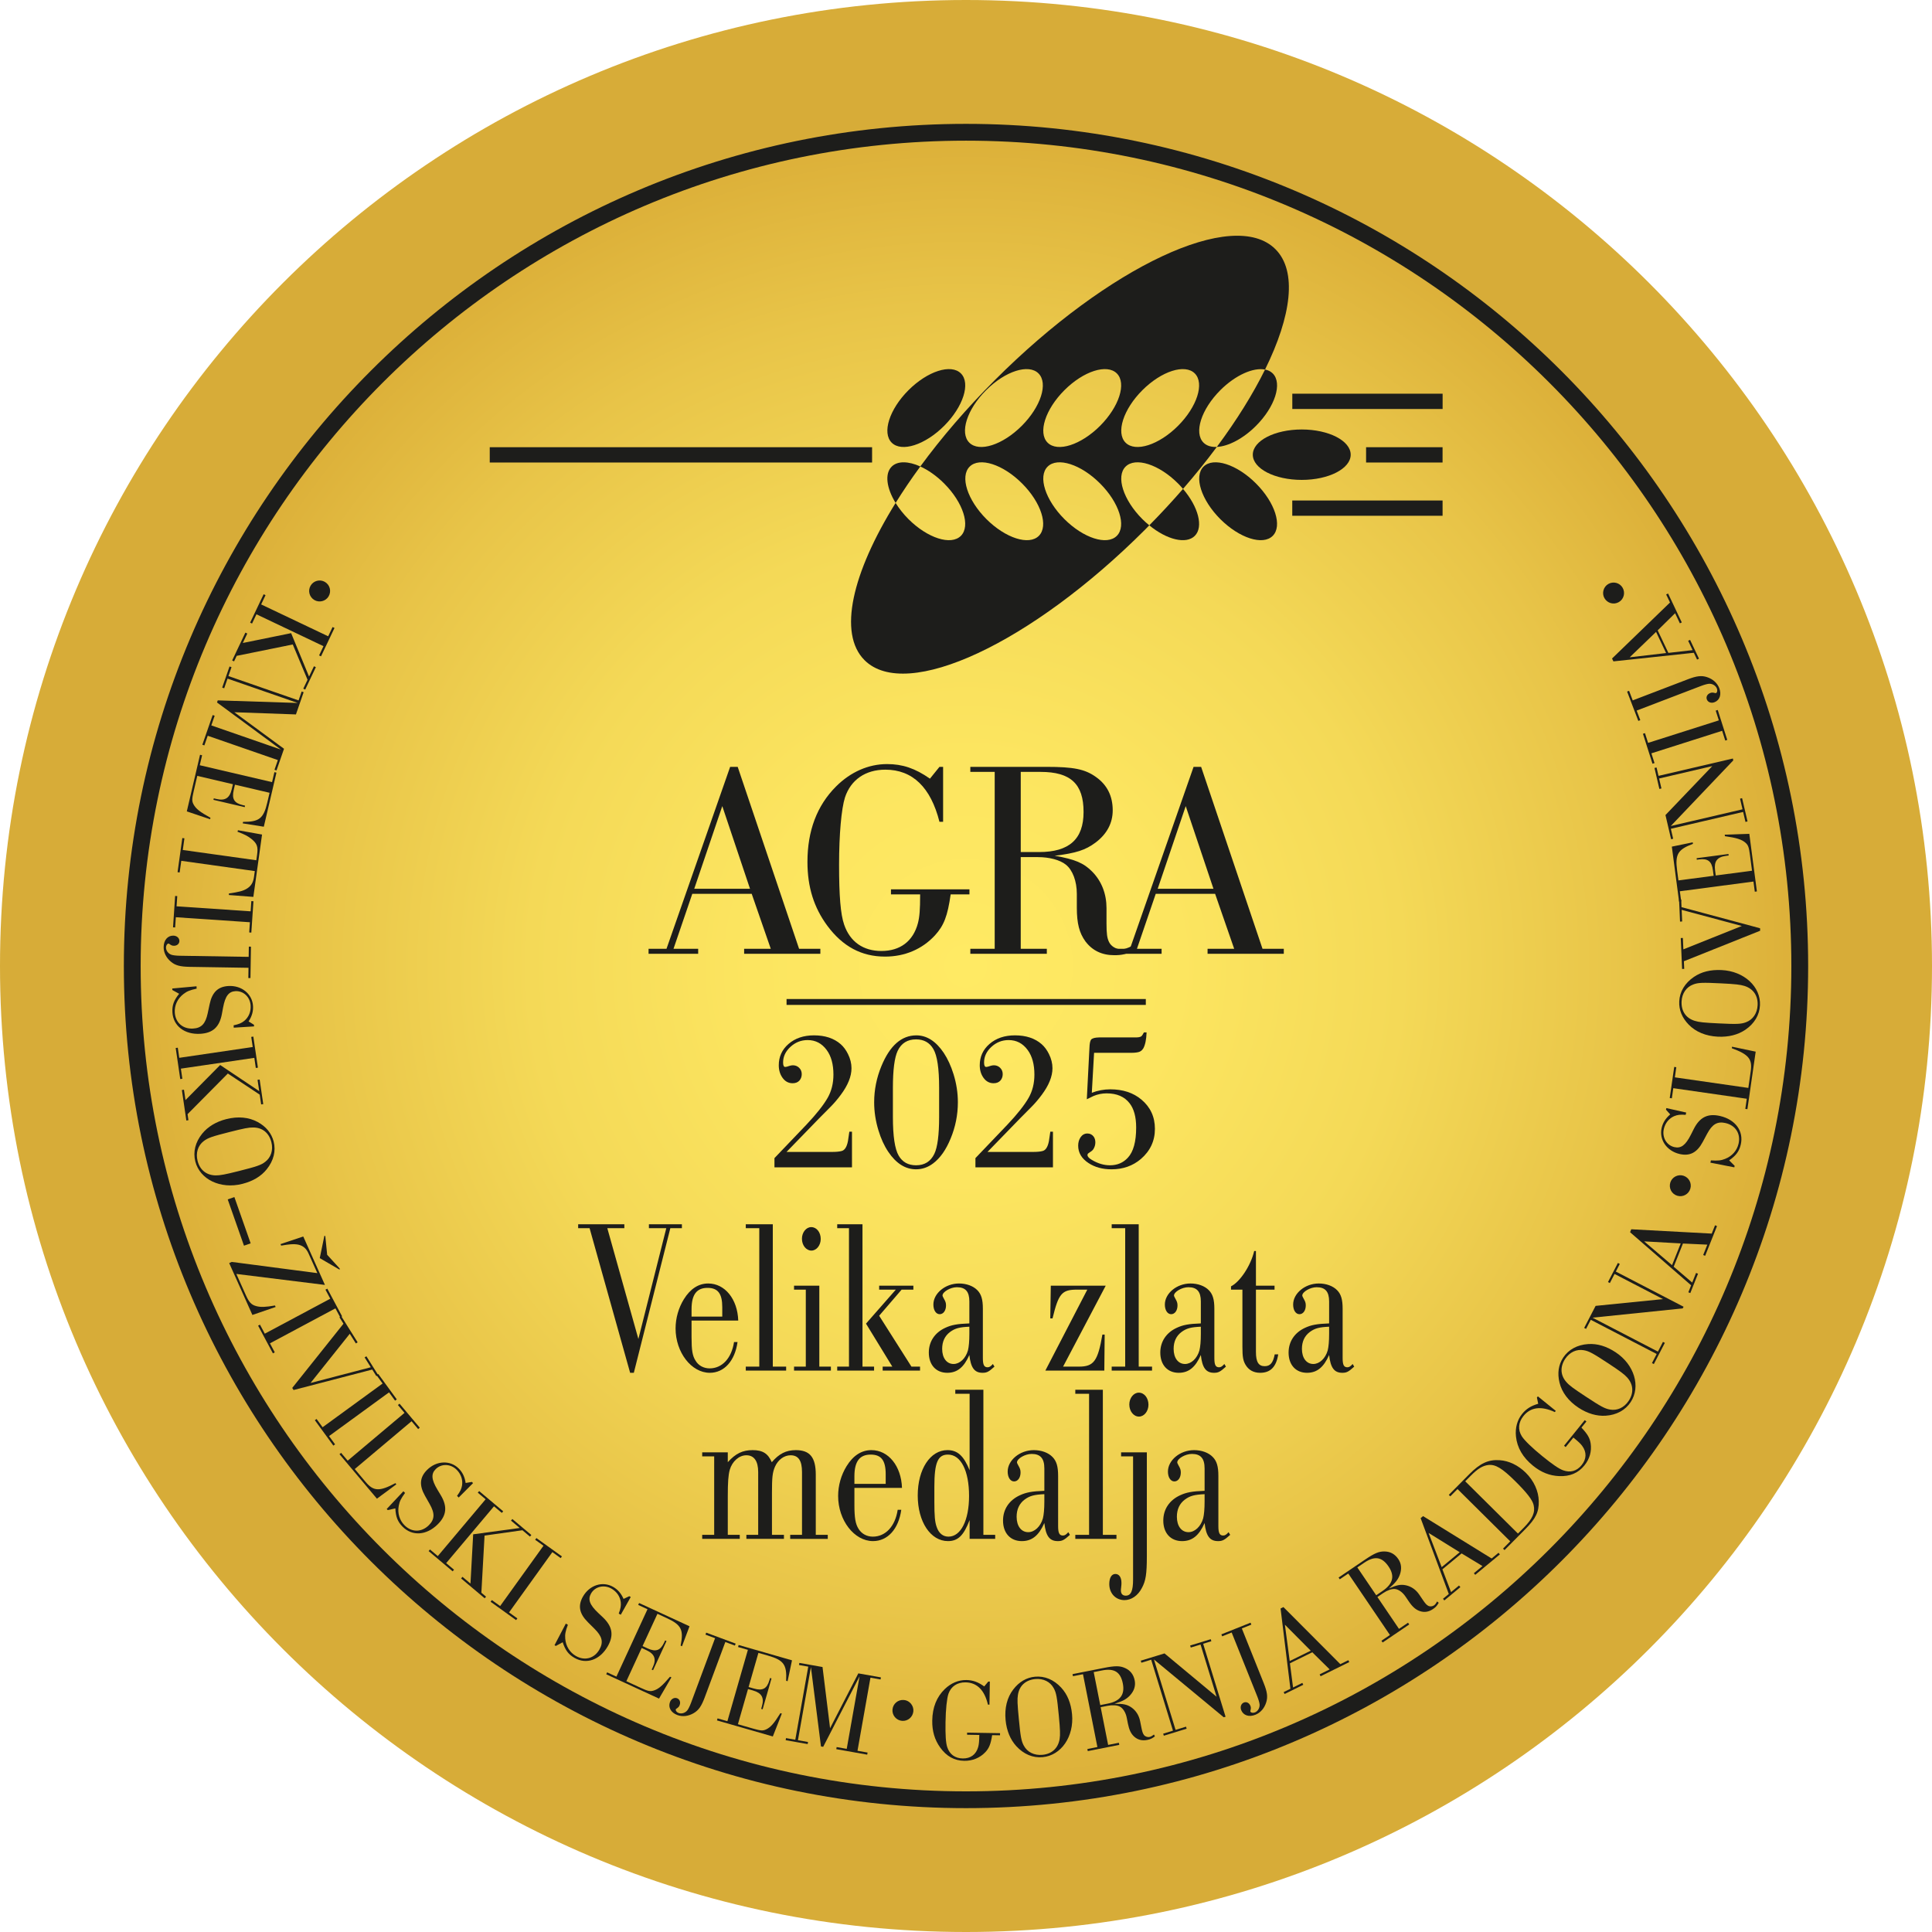
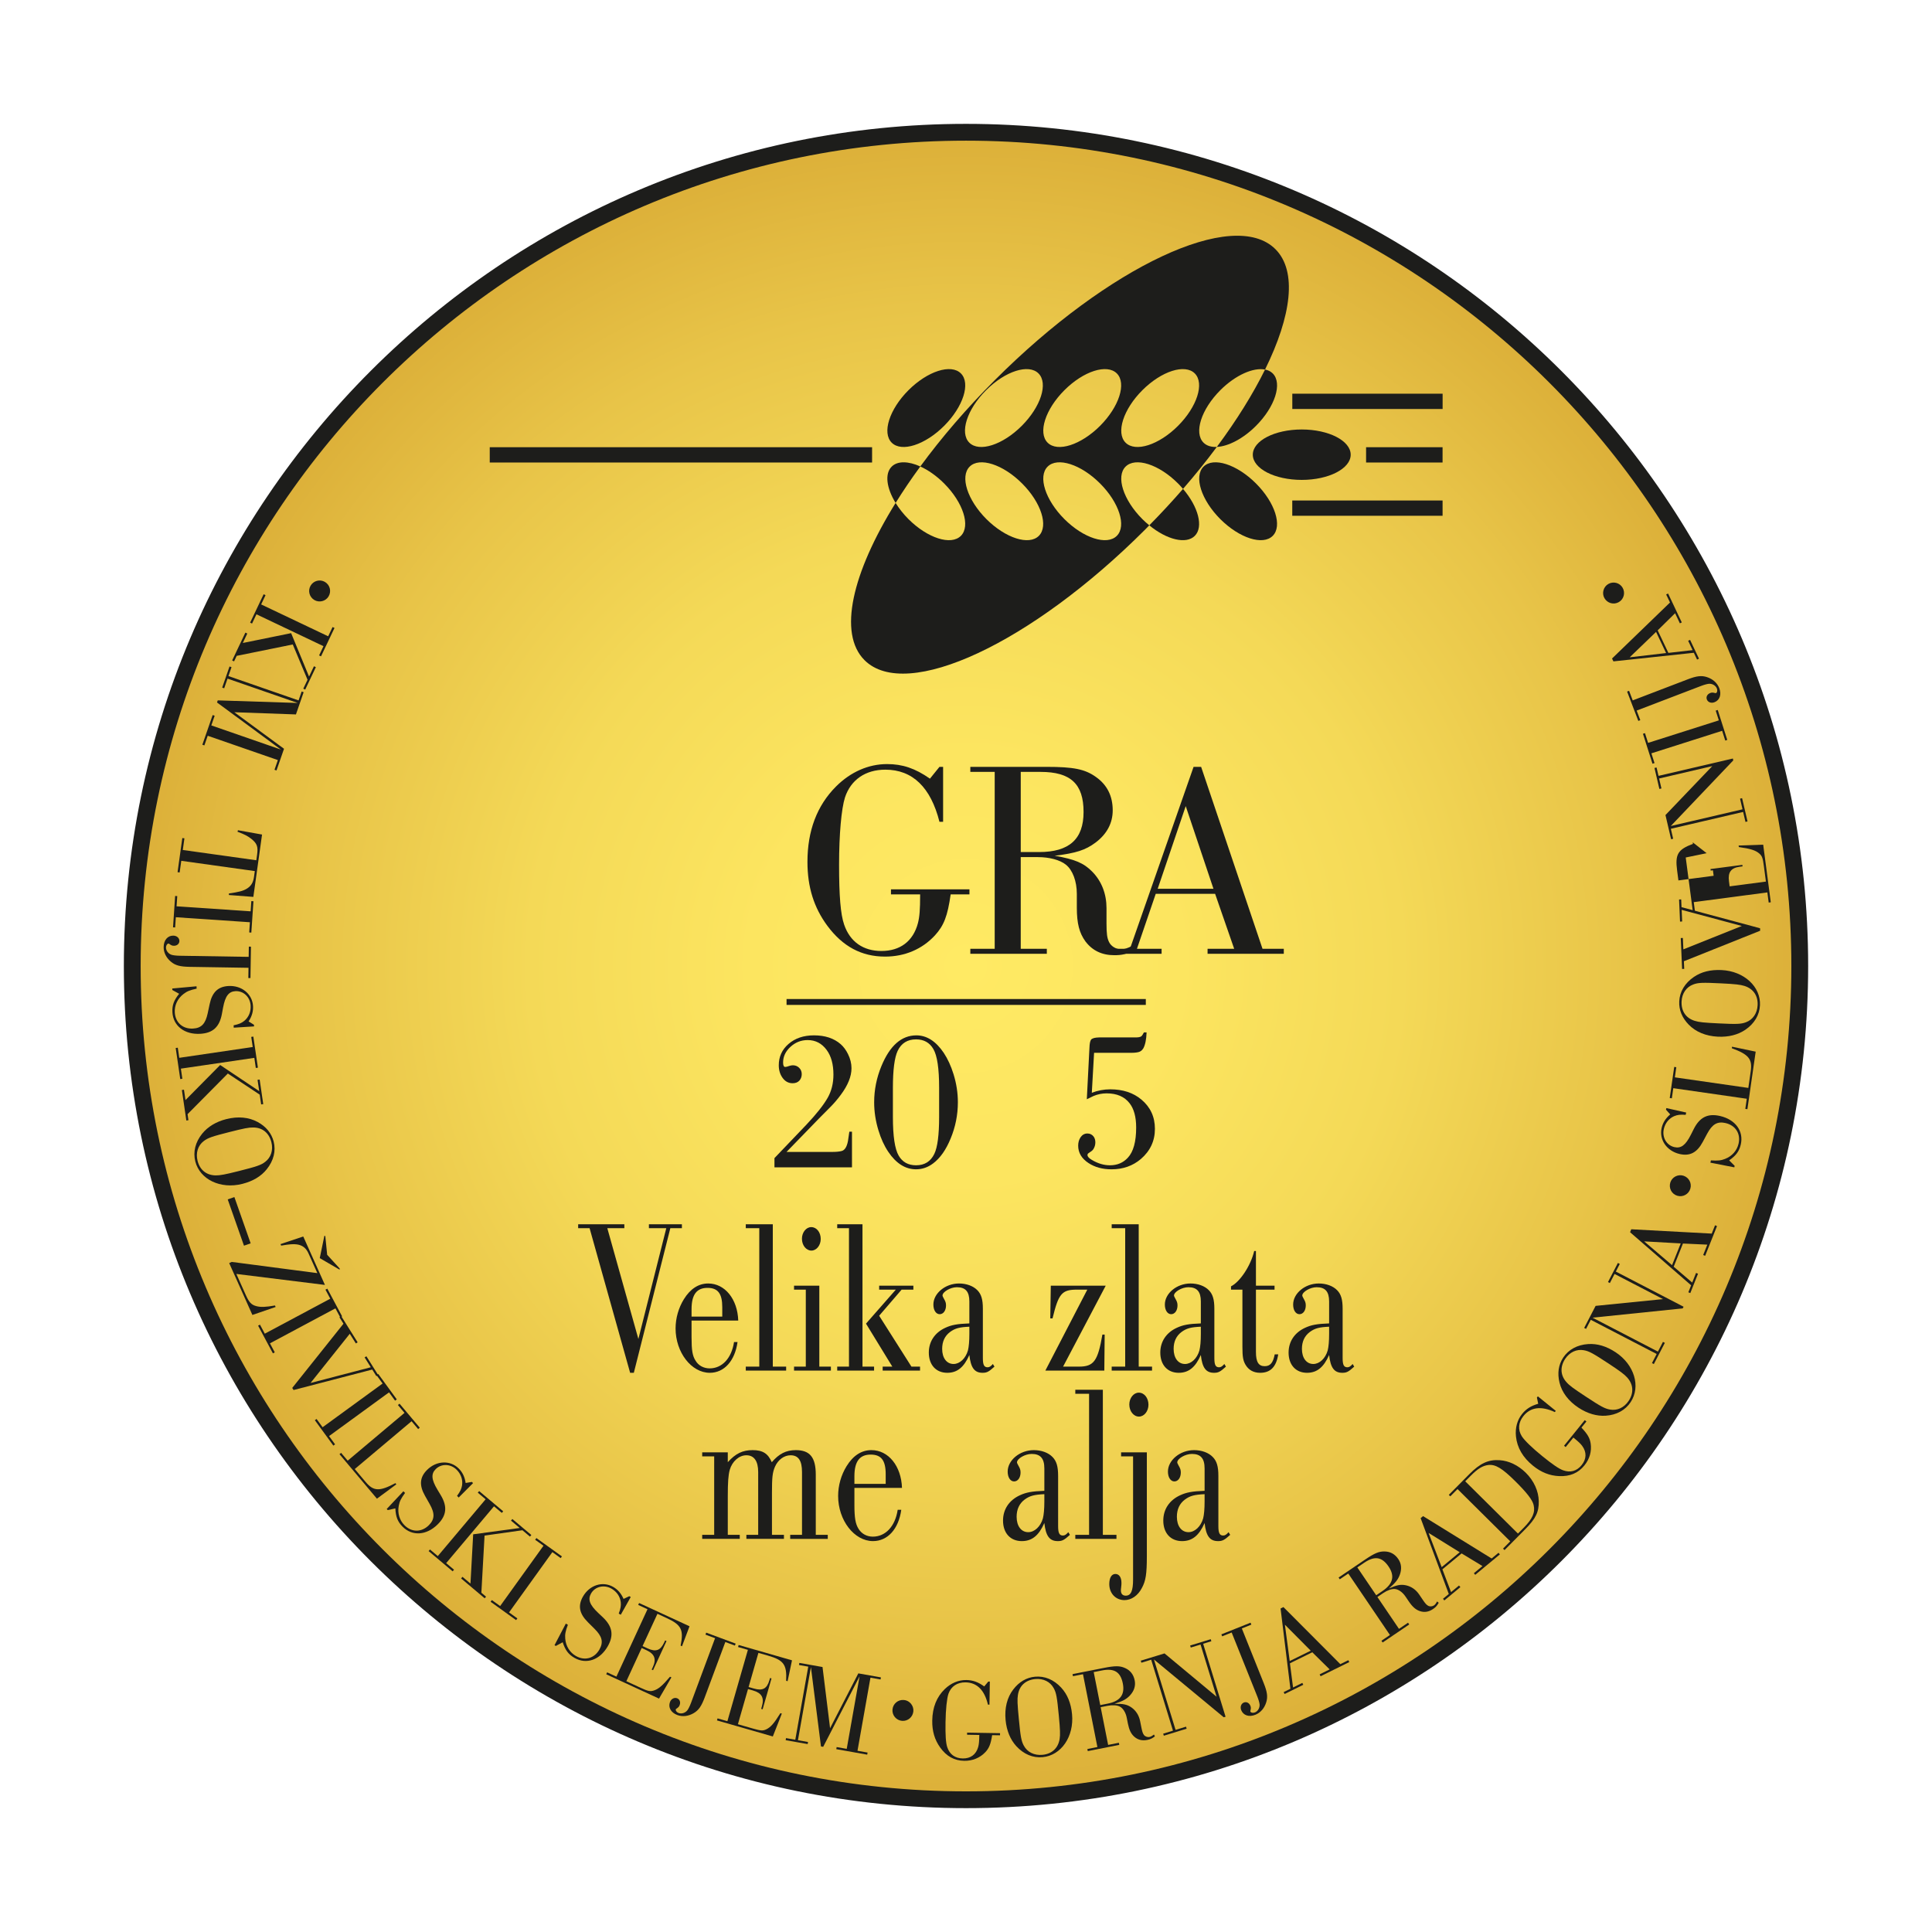
<svg xmlns="http://www.w3.org/2000/svg" id="Layer_1" viewBox="0 0 221.103 221.103">
  <defs>
    <style>.cls-1{fill:#1d1d1b;}.cls-2{fill:#d7ac38;}.cls-3{fill:none;}.cls-4{fill:url(#radial-gradient);}.cls-5{clip-path:url(#clippath-1);}.cls-6{clip-path:url(#clippath);}</style>
    <clipPath id="clippath">
      <rect class="cls-3" x="0" y="0" width="221.103" height="221.102" />
    </clipPath>
    <clipPath id="clippath-1">
      <path class="cls-3" d="M15.036,110.552c0,52.75,42.767,95.516,95.516,95.516s95.516-42.766,95.516-95.516S163.304,15.036,110.552,15.036,15.036,57.801,15.036,110.552" />
    </clipPath>
    <radialGradient id="radial-gradient" cx="0" cy="221.103" fx="0" fy="221.103" r="1" gradientTransform="translate(110.515 21229.324) scale(95.516 -95.516)" gradientUnits="userSpaceOnUse">
      <stop offset="0" stop-color="#ffea64" />
      <stop offset=".258" stop-color="#fce560" />
      <stop offset=".525" stop-color="#f4d957" />
      <stop offset=".796" stop-color="#e8c448" />
      <stop offset="1" stop-color="#dcb039" />
    </radialGradient>
  </defs>
  <g class="cls-6">
-     <path class="cls-2" d="M221.103,110.553c0,61.056-49.496,110.55-110.551,110.55S0,171.609,0,110.553,49.497,0,110.552,0s110.551,49.497,110.551,110.553" />
-   </g>
+     </g>
  <g class="cls-5">
    <rect class="cls-4" x="15.036" y="15.036" width="191.032" height="191.032" />
  </g>
  <path class="cls-1" d="M14.174,110.552c0,53.143,43.237,96.376,96.38,96.376s96.376-43.233,96.376-96.376S163.695,14.175,110.554,14.175,14.174,57.409,14.174,110.552M16.098,110.552c0-52.082,42.373-94.453,94.456-94.453s94.452,42.371,94.452,94.453-42.37,94.455-94.452,94.455S16.098,162.634,16.098,110.552" />
  <path class="cls-1" d="M35.98,68.671c-.575-.336-.77-1.068-.439-1.639.335-.576,1.069-.769,1.637-.439.584.34.771,1.069.431,1.653-.326.561-1.067.751-1.629.425" />
  <path class="cls-1" d="M27.087,75.057l-.3.633-.219-.104,1.514-3.187.219.105-.514,1.081,5.531-1.126,2.05,4.968.561-1.178.218.103-1.218,2.567-.221-.106.487-1.021-1.689-4.037-6.419,1.302ZM37.558,72.819l.503-1.059.22.105-1.543,3.247-.22-.105.502-1.057-7.672-3.649-.503,1.059-.219-.103,1.543-3.247.22.104-.503,1.058,7.672,3.647Z" />
  <polygon class="cls-1" points="34.067 80.448 26.04 77.663 25.656 78.769 25.428 78.69 26.267 76.274 26.496 76.352 26.142 77.371 34.169 80.156 34.522 79.137 34.751 79.218 33.868 81.761 26.816 81.509 32.504 85.692 31.644 88.173 31.414 88.094 31.798 86.986 23.772 84.202 23.388 85.307 23.158 85.228 24.338 81.833 24.567 81.911 24.182 83.018 32.145 85.781 24.836 80.394 24.92 80.153 34.067 80.448" />
-   <path class="cls-1" d="M27.779,94.227l.039-.17c1.853.004,2.347-.392,2.772-2.215l.26-1.114-3.96-.926-.143.616c-.236,1.01.053,1.493,1.049,1.725l.248.059-.04.17-3.578-.836.04-.171.314.073c.983.23,1.503-.104,1.74-1.113l.135-.577-4.078-.954-.411,1.757c-.207.892-.211,1.14-.018,1.502.268.505.748.881,1.937,1.531l-.041.172-2.665-.9,1.514-6.477.236.055-.267,1.141,8.273,1.933.268-1.14.235.054-1.446,6.19-2.413-.385Z" />
  <path class="cls-1" d="M20.747,98.514l-.188,1.334-.239-.034.545-3.907.24.034-.186,1.333,8.414,1.176.09-.641c.126-.907,0-1.266-.635-1.789-.402-.328-.809-.534-1.61-.836l.052-.17,2.758.494-.995,7.134-2.798-.214-.003-.176c1.138-.168,1.589-.281,2.005-.523.516-.295.775-.694.871-1.373l.092-.667-8.413-1.175Z" />
  <polygon class="cls-1" points="28.684 104.294 28.763 103.124 29.005 103.142 28.763 106.729 28.521 106.712 28.6 105.544 20.122 104.97 20.043 106.14 19.802 106.124 20.043 102.536 20.286 102.553 20.207 103.721 28.684 104.294" />
  <path class="cls-1" d="M21.708,110.649c-1.092-.019-1.641-.162-2.146-.588-.544-.453-.845-1.063-.833-1.696.012-.78.464-1.3,1.11-1.289.404.007.697.28.691.618-.006.322-.278.548-.628.542-.202-.003-.297-.046-.522-.21-.027-.028-.068-.042-.094-.043-.148-.002-.286.211-.29.44-.006.364.258.718.632.845.175.057.524.103.941.11l7.889.127.02-1.17.242.003-.058,3.594-.243-.004.02-1.171-6.731-.108Z" />
  <path class="cls-1" d="M26.75,117.61l-.015-.27c.598-.126.904-.253,1.225-.513.503-.42.765-1.042.724-1.74-.056-.983-.824-1.707-1.739-1.656-.766.043-1.168.552-1.417,1.887l-.134.724c-.279,1.5-1.049,2.189-2.475,2.269-1.801.103-3.099-.902-3.187-2.462-.045-.805.165-1.372.77-2.12l-.779-.428-.01-.174,2.777-.253.016.269c-.76.165-1.116.307-1.504.612-.684.523-1.045,1.3-1,2.105.067,1.17.918,1.918,2.087,1.852.969-.055,1.426-.553,1.682-1.754l.224-1.051c.286-1.352.952-1.996,2.148-2.065,1.52-.086,2.735.912,2.814,2.296.034.605-.123,1.167-.507,1.755l.614.383.012.188-2.326.146Z" />
  <path class="cls-1" d="M28.923,119.823l-.171-1.158.24-.036.523,3.558-.24.035-.17-1.158-8.406,1.234.17,1.158-.24.035-.522-3.556.239-.034.17,1.159,8.407-1.237ZM21.465,127.507l.101.692-.24.037-.512-3.491.239-.036.174,1.187,3.97-4.014,4.468,2.99-.19-1.292.24-.034.412,2.81-.239.036-.165-1.119-3.647-2.418-4.611,4.652Z" />
  <path class="cls-1" d="M30.533,133.805c-.654.819-1.583,1.374-2.811,1.684-2.492.629-4.849-.512-5.371-2.574-.274-1.082,0-2.194.782-3.168.645-.803,1.597-1.377,2.771-1.674,1.332-.336,2.582-.221,3.6.34.952.524,1.575,1.283,1.816,2.236.27,1.071-.005,2.182-.787,3.156M28.98,129.033c-.516-.009-1.045.097-2.715.519-1.972.498-2.471.666-2.948,1.036-.664.501-.936,1.348-.706,2.262.267,1.057,1.03,1.657,2.089,1.666.487.002,1.045-.097,2.637-.5,2.05-.517,2.537-.682,3.012-1.051.664-.503.937-1.349.709-2.25-.271-1.071-1.036-1.682-2.078-1.682" />
  <rect class="cls-1" x="26.967" y="136.97" width=".809" height="5.614" transform="translate(-44.805 16.987) rotate(-19.368)" />
  <path class="cls-1" d="M26.227,144.549l.295-.131,9.795,1.282-1.008-2.25c-.281-.625-.689-.945-1.336-1.039-.406-.053-.836-.025-1.795.14l-.077-.171,2.605-.872,2.48,5.542-10.138-1.258,1.067,2.382c.397.885.65,1.155,1.234,1.307.5.13,1.038.111,2.119-.078l.077.172-2.661.911-2.657-5.937ZM38.859,145.151l.021.05c.022.05.016.067-.009.077-.025.012-.06-.002-.101-.027l-2.176-1.269.509-2.456c.01-.077.016-.096.041-.106.026-.011.031,0,.065.043l.026.063.207,2.076,1.417,1.549Z" />
  <polygon class="cls-1" points="37.797 148.626 37.245 147.593 37.46 147.478 39.153 150.649 38.94 150.764 38.386 149.731 30.893 153.735 31.446 154.769 31.233 154.882 29.537 151.712 29.752 151.597 30.304 152.63 37.797 148.626" />
  <polygon class="cls-1" points="42.435 156.473 41.726 155.344 41.932 155.215 43.277 157.36 43.072 157.489 42.6 156.735 33.596 159.078 33.445 158.838 39.308 151.489 38.843 150.747 39.048 150.619 40.93 153.619 40.725 153.746 40.03 152.641 35.537 158.273 42.435 156.473" />
  <polygon class="cls-1" points="43.786 158.333 43.096 157.388 43.292 157.243 45.409 160.149 45.213 160.293 44.523 159.345 37.657 164.349 38.346 165.296 38.15 165.438 36.033 162.533 36.228 162.391 36.92 163.337 43.786 158.333" />
  <path class="cls-1" d="M38.853,166.423l.185-.154.754.894,6.501-5.47-.755-.897.186-.156,2.315,2.75-.185.156-.755-.896-6.5,5.471,1.24,1.474c.911,1.082,1.587,1.11,3.41.141l.112.132-2.225,1.645-4.283-5.09Z" />
  <path class="cls-1" d="M52.495,171.38l-.19-.191c.363-.493.507-.788.575-1.198.097-.646-.12-1.285-.613-1.782-.692-.698-1.75-.729-2.4-.084-.544.541-.507,1.189.193,2.353l.379.63c.786,1.306.669,2.333-.344,3.339-1.28,1.273-2.918,1.382-4.019.273-.568-.572-.787-1.135-.83-2.097l-.868.197-.123-.124,1.91-2.031.19.192c-.459.625-.631.968-.719,1.454-.163.847.081,1.667.651,2.239.826.832,1.958.824,2.79,0,.687-.684.698-1.36.093-2.428l-.53-.935c-.682-1.202-.612-2.125.237-2.969,1.079-1.072,2.65-1.135,3.628-.151.427.429.683.955.784,1.649l.717-.121.132.135-1.643,1.65Z" />
  <path class="cls-1" d="M55.575,171.581l-.896-.755.156-.185,2.751,2.315-.156.185-.897-.756-5.471,6.501.896.754-.156.186-2.75-2.316.156-.185.896.756,5.471-6.5ZM55.09,182.276l.535.451-.157.186-2.698-2.272.157-.185.916.771.309-5.636,5.327-.725-.999-.842.156-.184,2.173,1.829-.156.185-.865-.728-4.334.611-.364,6.539Z" />
  <polygon class="cls-1" points="62.197 176.899 61.245 176.216 61.386 176.019 64.307 178.118 64.165 178.314 63.214 177.629 58.257 184.53 59.208 185.213 59.066 185.411 56.147 183.313 56.288 183.116 57.239 183.799 62.197 176.899" />
  <path class="cls-1" d="M71.042,184.796l-.233-.133c.217-.572.276-.896.233-1.306-.082-.651-.461-1.207-1.07-1.553-.854-.487-1.882-.233-2.334.564-.378.666-.17,1.282.818,2.214l.534.504c1.108,1.048,1.271,2.069.567,3.311-.892,1.568-2.44,2.114-3.798,1.342-.703-.399-1.063-.882-1.364-1.797l-.783.424-.152-.087,1.294-2.471.235.134c-.274.727-.348,1.104-.302,1.594.069.86.525,1.584,1.227,1.983,1.02.578,2.109.268,2.688-.75.479-.844.309-1.498-.563-2.364l-.761-.757c-.98-.975-1.161-1.883-.568-2.926.751-1.322,2.247-1.804,3.453-1.119.526.298.914.736,1.199,1.379l.656-.31.164.093-1.14,2.031Z" />
  <path class="cls-1" d="M78.05,188.401l-.16-.073c.376-1.814.088-2.378-1.612-3.16l-1.039-.48-1.704,3.692.576.266c.941.434,1.472.249,1.9-.681l.108-.232.158.074-1.54,3.336-.158-.072.136-.293c.422-.918.2-1.495-.743-1.93l-.538-.248-1.752,3.803,1.638.756c.831.384,1.074.435,1.467.32.55-.16,1.013-.555,1.89-1.59l.159.075-1.416,2.429-6.041-2.785.101-.219,1.065.49,3.556-7.715-1.063-.492.101-.219,5.772,2.661-.861,2.287Z" />
  <path class="cls-1" d="M80.662,194.226c-.38,1.021-.699,1.492-1.268,1.826-.609.362-1.285.442-1.877.222-.733-.274-1.07-.872-.846-1.478.142-.379.498-.562.813-.445.303.112.423.445.301.773-.069.19-.14.263-.372.421-.035.017-.062.049-.071.075-.051.138.104.339.318.419.342.127.763-.003,1.008-.314.111-.145.271-.459.417-.85l2.75-7.396-1.098-.408.083-.227,3.37,1.253-.084.227-1.097-.409-2.347,6.311Z" />
  <path class="cls-1" d="M90.135,192.401l-.168-.047c.097-1.849-.275-2.363-2.073-2.88l-1.1-.315-1.123,3.907.608.175c.996.287,1.493.023,1.776-.96l.07-.245.168.047-1.015,3.533-.168-.048.088-.312c.28-.969-.028-1.505-1.025-1.793l-.569-.164-1.156,4.026,1.734.498c.88.252,1.127.267,1.498.094.519-.243.917-.704,1.628-1.858l.168.048-1.033,2.618-6.392-1.838.067-.232,1.126.324,2.346-8.167-1.124-.323.065-.233,6.108,1.756-.504,2.389Z" />
  <polygon class="cls-1" points="92.803 190.789 91.319 199.154 92.473 199.359 92.431 199.597 89.913 199.151 89.954 198.912 91.015 199.101 92.499 190.734 91.438 190.547 91.481 190.308 94.132 190.778 94.996 197.783 98.228 191.505 100.814 191.964 100.772 192.202 99.618 191.997 98.134 200.364 99.288 200.567 99.246 200.807 95.705 200.178 95.748 199.94 96.901 200.143 98.372 191.845 94.207 199.911 93.955 199.868 92.803 190.789" />
  <path class="cls-1" d="M104.528,195.839c-.057.665-.635,1.154-1.291,1.1-.665-.055-1.154-.635-1.1-1.291.057-.672.637-1.154,1.309-1.097.646.054,1.136.642,1.082,1.288" />
  <path class="cls-1" d="M113.237,195.083l-.176-.002c-.39-1.664-1.253-2.525-2.557-2.547-.957-.015-1.664.459-1.961,1.303-.183.549-.311,1.771-.335,3.238-.023,1.467.029,2.371.195,2.871.27.826.896,1.281,1.771,1.295.902.015,1.528-.446,1.771-1.304.087-.307.118-.644.131-1.384l-1.401-.024.004-.242,3.769.062-.003.242-.901-.015c-.165,1.034-.348,1.489-.787,1.954-.617.648-1.457.998-2.412.982-1.131-.017-2.026-.515-2.75-1.525-.632-.884-.926-1.873-.906-3.084.023-1.495.501-2.699,1.432-3.599.711-.689,1.579-1.052,2.468-1.037.74.011,1.343.224,2.048.732l.467-.558.174.003-.041,2.639Z" />
  <path class="cls-1" d="M121.45,193.142c.71.771,1.115,1.773,1.237,3.033.245,2.56-1.241,4.718-3.358,4.919-1.113.106-2.169-.332-3.015-1.253-.695-.758-1.117-1.787-1.232-2.992-.132-1.368.171-2.588.881-3.507.663-.863,1.507-1.363,2.485-1.455,1.099-.105,2.156.335,3.002,1.255M116.496,193.954c-.087.508-.063,1.048.102,2.762.193,2.025.283,2.543.576,3.07.394.732,1.192,1.13,2.129,1.041,1.085-.104,1.793-.766,1.964-1.811.075-.481.063-1.047-.094-2.683-.201-2.104-.29-2.609-.584-3.136-.394-.733-1.19-1.131-2.115-1.042-1.099.105-1.821.77-1.978,1.799" />
  <path class="cls-1" d="M126.817,199.693l1.228-.245.047.239-3.605.714-.046-.238,1.148-.228-1.65-8.334-1.149.228-.048-.238,3.592-.711c1.268-.252,1.832-.254,2.419.014.601.265.971.742,1.104,1.415.118.594-.044,1.162-.505,1.679-.405.451-.825.685-1.805,1.001.998-.018,1.44.073,1.935.413.524.365.867.915.997,1.574l.145.727c.094.475.162.681.291.848.131.179.399.277.637.23.145-.028.269-.093.507-.278l.111.211c-.323.242-.51.335-.88.408-.581.115-1.073-.008-1.49-.377-.369-.34-.576-.765-.726-1.517l-.127-.648c-.119-.594-.421-1.083-.789-1.271-.321-.169-.85-.202-1.39-.095l-.806.158.855,4.321ZM126.774,194.965c1.425-.282,1.979-1.022,1.725-2.304-.263-1.322-.982-1.769-2.394-1.489l-.938.186.748,3.778.859-.171Z" />
  <polygon class="cls-1" points="132.061 189.915 134.535 197.973 135.732 197.604 135.802 197.836 133.19 198.64 133.119 198.407 134.238 198.062 131.744 189.942 130.624 190.286 130.552 190.054 133.27 189.22 139.229 194.179 137.395 188.206 136.274 188.55 136.203 188.318 138.559 187.595 138.63 187.827 137.69 188.114 140.257 196.468 140.05 196.53 132.061 189.915" />
  <path class="cls-1" d="M144.62,192.613c.406,1.013.487,1.575.29,2.204-.208.678-.655,1.192-1.243,1.426-.724.291-1.378.074-1.618-.526-.151-.375-.01-.75.302-.875.301-.121.613.043.743.369.076.188.072.291.008.563-.014.035-.012.077-.003.103.056.137.306.182.518.096.338-.134.562-.515.535-.91-.016-.182-.108-.523-.262-.91l-2.935-7.324-1.087.436-.091-.226,3.338-1.335.09.223-1.087.437,2.502,6.249Z" />
  <path class="cls-1" d="M147.622,190.353l.359,2.766,1.062-.524.108.217-2.138,1.054-.107-.217.772-.381-1.127-9.187.327-.163,6.512,6.532.918-.453.107.216-3.284,1.621-.107-.217,1.146-.566-1.989-1.961-2.559,1.263ZM147.048,185.937l.55,4.157,2.404-1.185-2.954-2.972Z" />
  <path class="cls-1" d="M160.102,186.411l1.037-.703.137.201-3.043,2.062-.137-.201.97-.657-4.766-7.033-.971.658-.136-.201,3.032-2.054c1.071-.726,1.587-.947,2.234-.929.658.01,1.184.304,1.568.873.34.502.412,1.087.188,1.743-.197.573-.492.952-1.271,1.627.911-.407,1.355-.496,1.941-.374.626.13,1.156.503,1.533,1.059l.415.614c.273.401.416.565.6.667.191.115.475.101.675-.034.123-.084.212-.193.359-.455l.184.153c-.202.348-.339.505-.652.716-.49.333-.99.412-1.518.233-.473-.168-.829-.479-1.26-1.114l-.37-.546c-.339-.502-.808-.834-1.22-.866-.363-.031-.862.146-1.318.455l-.68.461,2.469,3.645ZM158.221,182.075c1.203-.816,1.424-1.714.693-2.795-.755-1.115-1.594-1.246-2.787-.439l-.791.537,2.161,3.187.724-.49Z" />
  <path class="cls-1" d="M165.072,179.597l.989,2.608.912-.755.156.185-1.836,1.522-.155-.188.665-.549-3.223-8.679.28-.233,7.845,4.848.789-.652.154.185-2.821,2.338-.153-.187.985-.815-2.389-1.449-2.198,1.821ZM163.492,175.432l1.498,3.918,2.063-1.709-3.561-2.209Z" />
  <path class="cls-1" d="M166.803,170.412l-.825.832-.172-.169,2.351-2.372c1.232-1.244,2.183-1.685,3.458-1.595,1.058.062,2.136.581,3.006,1.443.928.92,1.456,2.09,1.48,3.25.024,1.238-.344,1.992-1.557,3.215l-2.361,2.381-.171-.17.824-.833-6.033-5.982ZM174.371,174.846c1.024-1.033,1.344-1.776,1.142-2.604-.136-.59-.768-1.406-2.107-2.733-1.492-1.479-2.264-1.942-3.073-1.852-.647.078-1.208.414-2.004,1.216l-.645.651,6.033,5.982.654-.66Z" />
  <path class="cls-1" d="M178.047,161.464l-.11.137c-1.549-.719-2.76-.574-3.582.441-.602.742-.665,1.592-.185,2.346.319.484,1.203,1.338,2.344,2.263,1.14.922,1.883,1.44,2.38,1.616.816.299,1.559.086,2.111-.594.568-.701.592-1.479.067-2.199-.19-.258-.434-.49-1.011-.956l-.881,1.088-.188-.154,2.372-2.929.19.153-.569.701c.713.769.958,1.191,1.054,1.823.13.887-.113,1.764-.715,2.506-.712.879-1.655,1.276-2.897,1.223-1.086-.049-2.045-.427-2.987-1.19-1.161-.941-1.814-2.06-1.949-3.347-.103-.985.146-1.892.705-2.582.468-.575,1.005-.919,1.841-1.16l-.15-.711.109-.137,2.051,1.662Z" />
  <path class="cls-1" d="M181.753,153.819c1.046-.07,2.082.24,3.139.935,2.149,1.414,2.9,3.922,1.73,5.7-.613.933-1.618,1.482-2.865,1.564-1.027.066-2.094-.249-3.105-.914-1.148-.756-1.909-1.755-2.18-2.885-.257-1.054-.118-2.027.422-2.848.607-.922,1.613-1.47,2.859-1.552M179.281,158.188c.342.387.778.705,2.218,1.652,1.699,1.118,2.159,1.371,2.754,1.473.819.151,1.628-.221,2.144-1.008.6-.91.527-1.877-.18-2.664-.327-.36-.778-.705-2.15-1.607-1.767-1.162-2.216-1.409-2.81-1.51-.819-.152-1.626.219-2.138.994-.606.923-.54,1.901.162,2.67" />
  <polygon class="cls-1" points="182.255 150.798 189.737 154.681 190.313 153.569 190.529 153.681 189.269 156.108 189.055 155.994 189.594 154.955 182.052 151.042 181.513 152.082 181.297 151.97 182.606 149.448 190.321 148.673 184.776 145.796 184.236 146.835 184.021 146.724 185.155 144.536 185.371 144.648 184.919 145.521 192.674 149.545 192.575 149.736 182.255 150.798" />
  <path class="cls-1" d="M191.543,144.965l2.118,1.815.439-1.101.225.091-.882,2.213-.226-.09.32-.8-6.986-6.074.134-.338,9.209.495.379-.95.226.089-1.356,3.402-.226-.089.473-1.188-2.789-.127-1.058,2.652ZM188.163,142.066l3.19,2.722.993-2.489-4.183-.233Z" />
  <path class="cls-1" d="M192.646,134.548c.636.195.992.867.798,1.496-.195.637-.865.992-1.495.799-.646-.199-.992-.867-.794-1.512.191-.621.869-.973,1.491-.783" />
  <path class="cls-1" d="M192.975,127.323l-.062.262c-.612-.044-.937-.008-1.319.152-.599.264-1.023.785-1.182,1.469-.221.957.316,1.869,1.209,2.074.747.172,1.276-.203,1.887-1.417l.33-.655c.687-1.362,1.62-1.811,3.011-1.49,1.758.405,2.722,1.733,2.372,3.255-.182.787-.542,1.271-1.331,1.821l.628.629-.039.171-2.737-.535.06-.261c.776.053,1.156.017,1.614-.168.805-.312,1.368-.956,1.549-1.744.263-1.141-.345-2.096-1.488-2.36-.945-.218-1.523.133-2.104,1.215l-.507.947c-.653,1.217-1.473,1.65-2.641,1.381-1.483-.342-2.371-1.639-2.061-2.989.137-.591.445-1.086.978-1.544l-.483-.539.043-.184,2.273.51Z" />
  <path class="cls-1" d="M199.978,126.938l-.24-.033.168-1.16-8.41-1.211-.166,1.16-.241-.035.513-3.559.238.035-.166,1.16,8.41,1.21.274-1.905c.201-1.4-.226-1.924-2.164-2.638l.025-.174,2.707.566-.948,6.584Z" />
  <path class="cls-1" d="M193.85,111.805c.864-.591,1.915-.85,3.18-.788,2.568.126,4.489,1.905,4.385,4.031-.054,1.115-.641,2.097-1.673,2.801-.851.58-1.929.849-3.14.791-1.372-.067-2.535-.542-3.342-1.378-.758-.777-1.131-1.685-1.083-2.667.054-1.103.64-2.084,1.673-2.79M193.941,116.825c.491.158,1.028.212,2.749.295,2.031.1,2.558.086,3.12-.129.783-.286,1.291-1.016,1.337-1.957.052-1.09-.502-1.885-1.511-2.203-.465-.145-1.027-.213-2.668-.293-2.111-.104-2.624-.089-3.187.127-.783.285-1.291,1.015-1.336,1.943-.054,1.103.499,1.911,1.496,2.217" />
  <polygon class="cls-1" points="192.453 104.126 192.51 105.458 192.267 105.47 192.158 102.94 192.4 102.931 192.438 103.817 201.426 106.231 201.438 106.514 192.707 110.006 192.745 110.88 192.504 110.89 192.349 107.353 192.592 107.343 192.648 108.647 199.338 105.972 192.453 104.126" />
-   <path class="cls-1" d="M193.721,96.399l.023.174c-1.734.65-2.055,1.195-1.811,3.051l.15,1.133,4.031-.531-.083-.628c-.135-1.027-.575-1.377-1.59-1.243l-.254.034-.023-.175,3.645-.479.022.173-.319.042c-1,.132-1.372.629-1.235,1.657l.077.587,4.152-.547-.236-1.789c-.119-.908-.205-1.141-.513-1.413-.43-.378-1.011-.56-2.352-.748l-.024-.175,2.813-.098.869,6.593-.24.032-.153-1.162-8.423,1.112.152,1.162-.24.031-.831-6.301,2.393-.492Z" />
+   <path class="cls-1" d="M193.721,96.399l.023.174c-1.734.65-2.055,1.195-1.811,3.051l.15,1.133,4.031-.531-.083-.628l-.254.034-.023-.175,3.645-.479.022.173-.319.042c-1,.132-1.372.629-1.235,1.657l.077.587,4.152-.547-.236-1.789c-.119-.908-.205-1.141-.513-1.413-.43-.378-1.011-.56-2.352-.748l-.024-.175,2.813-.098.869,6.593-.24.032-.153-1.162-8.423,1.112.152,1.162-.24.031-.831-6.301,2.393-.492Z" />
  <polygon class="cls-1" points="191.21 94.531 199.419 92.62 199.135 91.399 199.37 91.344 199.991 94.007 199.755 94.061 199.489 92.921 191.215 94.848 191.481 95.989 191.245 96.044 190.6 93.277 195.957 87.675 189.874 89.093 190.139 90.232 189.903 90.288 189.343 87.887 189.58 87.833 189.804 88.791 198.313 86.807 198.363 87.017 191.21 94.531" />
  <polygon class="cls-1" points="188.991 86.212 189.346 87.328 189.115 87.401 188.024 83.976 188.255 83.902 188.611 85.018 196.707 82.441 196.351 81.325 196.582 81.251 197.673 84.678 197.442 84.751 197.087 83.635 188.991 86.212" />
  <path class="cls-1" d="M193.143,77.746c1.018-.39,1.581-.462,2.208-.255.676.219,1.181.674,1.407,1.266.279.728.052,1.379-.552,1.608-.376.146-.75,0-.87-.315-.116-.303.054-.612.38-.737.19-.072.291-.068.563,0,.034.016.077.014.103.004.137-.052.187-.301.105-.515-.131-.339-.506-.571-.902-.549-.182.013-.524.099-.914.249l-7.369,2.819.419,1.094-.227.087-1.284-3.358.226-.086.418,1.095,6.289-2.407Z" />
  <path class="cls-1" d="M190.933,74.718l2.771-.315-.509-1.071.22-.105,1.021,2.154-.219.104-.369-.779-9.205.984-.157-.328,6.633-6.41-.44-.924.221-.104,1.567,3.309-.217.103-.549-1.156-1.992,1.959,1.224,2.579ZM186.507,75.223l4.166-.486-1.148-2.42-3.018,2.906Z" />
  <path class="cls-1" d="M184.06,66.832c.577-.333,1.31-.136,1.638.433.333.578.137,1.311-.433,1.64-.585.336-1.31.135-1.648-.449-.324-.562-.12-1.3.443-1.624" />
  <rect class="cls-1" x="90.015" y="114.331" width="41.115" height=".674" />
  <path class="cls-1" d="M83.29,167.337c.9-.998,1.698-1.381,2.844-1.381s1.761.383,2.191,1.381c.839-.971,1.637-1.381,2.743-1.381,1.616,0,2.292.819,2.292,2.815v6.881h1.372v.461h-4.299v-.461h1.351v-7.188c0-1.306-.41-1.919-1.31-1.919-.738,0-1.432.512-1.781,1.305-.287.665-.348,1.202-.348,2.993v4.809h1.371v.461h-4.298v-.461h1.351v-7.188c0-1.254-.471-1.919-1.351-1.919-.839,0-1.618.69-1.903,1.663-.165.613-.225,1.381-.225,3.069v4.375h1.371v.461h-4.299v-.461h1.371v-8.979h-1.371v-.461h2.928v1.125Z" />
  <path class="cls-1" d="M97.781,172.225c0,1.508.123,2.174.471,2.736.347.564.941.896,1.637.896,1.453,0,2.559-1.177,2.845-3.07h.41c-.307,2.2-1.556,3.58-3.235,3.58-2.15,0-3.991-2.378-3.991-5.168,0-1.201.348-2.404.963-3.402.756-1.228,1.718-1.842,2.845-1.842,1.944,0,3.418,1.817,3.5,4.325h-5.445v1.945ZM101.362,168.719c0-1.588-.51-2.252-1.718-2.252-1.27,0-1.863.793-1.863,2.482v.87h3.581v-1.1Z" />
-   <path class="cls-1" d="M110.964,173.963c-.677,1.766-1.33,2.405-2.477,2.405-1.985,0-3.459-2.2-3.459-5.219s1.434-5.194,3.399-5.194c1.145,0,1.86.64,2.537,2.303v-8.75h-1.638v-.461h3.214v16.605h1.351v.461h-2.927v-2.15ZM106.931,171.891c0,1.586.062,2.303.266,2.865.247.717.716,1.101,1.352,1.101,1.412,0,2.353-1.868,2.353-4.657,0-2.89-.941-4.733-2.415-4.733-1.167,0-1.556.922-1.556,3.685v1.739Z" />
  <path class="cls-1" d="M119.518,168.054c0-1.152-.452-1.663-1.455-1.663-.756,0-1.677.538-1.677.972,0,.051.041.154.144.333.204.358.265.512.265.819,0,.587-.307,1.023-.738,1.023s-.736-.461-.736-1.125c0-1.306,1.392-2.457,2.989-2.457.86,0,1.658.281,2.149.793.45.461.635,1.075.635,2.148v5.758c0,.793.142,1.074.552,1.074.205,0,.368-.101.614-.383l.184.306c-.675.615-.899.716-1.391.716-.942,0-1.372-.587-1.535-2.07-.635,1.431-1.413,2.07-2.58,2.07-1.31,0-2.149-.92-2.149-2.352,0-1.28.696-2.33,1.924-2.892.717-.332,1.371-.46,2.805-.512v-2.558ZM119.518,170.997c-1.146.051-1.658.179-2.253.613-.613.461-.92,1.126-.92,1.971,0,1.074.531,1.765,1.33,1.765.717,0,1.413-.64,1.679-1.587.102-.409.164-1.075.164-1.918v-.844Z" />
  <polygon class="cls-1" points="126.213 175.652 127.77 175.652 127.77 176.113 123.061 176.113 123.061 175.652 124.637 175.652 124.637 159.508 123.061 159.508 123.061 159.048 126.213 159.048 126.213 175.652" />
  <path class="cls-1" d="M131.248,178.082c0,2.047-.123,2.841-.573,3.659-.45.871-1.207,1.381-1.985,1.381-1.003,0-1.741-.766-1.741-1.841,0-.716.267-1.152.696-1.152s.697.384.697,1.024c0,.154,0,.179-.04.562-.022.104-.022.205-.022.308,0,.384.205.589.552.589.595,0,.84-.538.84-1.842v-14.098h-1.37v-.461h2.946v11.871ZM131.433,160.761c0,.742-.492,1.357-1.086,1.357-.614,0-1.105-.615-1.105-1.381,0-.744.491-1.358,1.085-1.358.633,0,1.106.614,1.106,1.382" />
  <path class="cls-1" d="M137.857,168.054c0-1.152-.449-1.663-1.453-1.663-.757,0-1.677.538-1.677.972,0,.051.041.154.142.333.205.358.266.512.266.819,0,.587-.307,1.023-.736,1.023s-.738-.461-.738-1.125c0-1.306,1.391-2.457,2.989-2.457.86,0,1.658.281,2.148.793.452.461.635,1.075.635,2.148v5.758c0,.793.144,1.074.554,1.074.203,0,.368-.101.613-.383l.184.306c-.675.615-.9.716-1.392.716-.941,0-1.371-.587-1.535-2.07-.635,1.431-1.412,2.07-2.579,2.07-1.308,0-2.149-.92-2.149-2.352,0-1.28.696-2.33,1.923-2.892.719-.332,1.372-.46,2.805-.512v-2.558ZM137.857,170.997c-1.146.051-1.657.179-2.25.613-.615.461-.922,1.126-.922,1.971,0,1.074.532,1.765,1.331,1.765.717,0,1.411-.64,1.678-1.587.103-.409.163-1.075.163-1.918v-.844Z" />
  <path class="cls-1" d="M108.048,48.738c2.186-2.187,3.048-4.876,1.921-6.001-1.128-1.129-3.813-.267-6.003,1.92-2.186,2.187-3.044,4.875-1.918,6.002,1.126,1.126,3.812.267,6-1.921" />
  <path class="cls-1" d="M143.733,55.324c2.19,2.187,3.047,4.874,1.921,6.001-1.127,1.127-3.813.266-6.002-1.92-2.182-2.188-3.043-4.875-1.917-6.002,1.126-1.127,3.81-.267,5.998,1.921" />
  <path class="cls-1" d="M148.975,54.921c3.095,0,5.602-1.293,5.602-2.884s-2.507-2.886-5.602-2.886-5.601,1.291-5.601,2.886,2.508,2.884,5.601,2.884" />
  <rect class="cls-1" x="156.338" y="51.18" width="8.753" height="1.751" />
  <rect class="cls-1" x="147.89" y="57.278" width="17.202" height="1.748" />
  <rect class="cls-1" x="147.895" y="45.056" width="17.201" height="1.75" />
  <rect class="cls-1" x="56.048" y="51.18" width="43.756" height="1.751" />
  <path class="cls-1" d="M144.776,42.293c-1.375,2.784-3.238,5.784-5.518,8.854,1.297-.063,3-.931,4.478-2.409,2.187-2.186,3.045-4.876,1.919-6.002-.233-.231-.534-.376-.879-.443" />
  <path class="cls-1" d="M102.045,53.403c-.821.822-.581,2.472.451,4.154.848-1.366,1.79-2.759,2.827-4.174-1.358-.613-2.602-.658-3.278.02" />
  <path class="cls-1" d="M136.735,61.325c1.021-1.021.405-3.324-1.347-5.374-1.211,1.395-2.501,2.789-3.861,4.17,2.007,1.645,4.213,2.198,5.208,1.204" />
  <path class="cls-1" d="M139.258,51.147c-1.183,1.589-2.474,3.197-3.87,4.804-.18-.212-.372-.423-.575-.627-2.186-2.189-4.874-3.048-6.001-1.921-1.125,1.127-.267,3.813,1.92,6.002.259.258.524.495.794.716-.165.167-.323.334-.488.499-12.989,12.988-27.315,19.713-32.101,14.929-3.056-3.056-1.411-9.996,3.558-17.992.387.624.877,1.253,1.469,1.848,2.188,2.186,4.873,3.047,6.002,1.92,1.126-1.127.267-3.815-1.92-6.001-.872-.874-1.823-1.531-2.724-1.941,2.392-3.263,5.268-6.625,8.545-9.898,12.982-12.988,27.311-19.754,32.095-14.97,2.504,2.503,1.852,7.616-1.187,13.778-1.334-.267-3.385.628-5.121,2.364-2.182,2.187-3.045,4.875-1.919,6.002.366.366.899.517,1.523.488M116.929,48.738c2.191-2.187,3.048-4.876,1.921-6.001-1.126-1.129-3.813-.267-5.998,1.92-2.189,2.187-3.048,4.875-1.921,6.002,1.127,1.126,3.814.267,5.998-1.921M125.892,48.738c2.187-2.187,3.048-4.876,1.923-6.001-1.128-1.129-3.818-.267-6.003,1.92-2.189,2.187-3.048,4.875-1.921,6.002,1.125,1.126,3.813.267,6.001-1.921M134.813,48.738c2.188-2.187,3.046-4.876,1.923-6.001-1.128-1.129-3.814-.267-6.002,1.92-2.187,2.187-3.047,4.875-1.92,6.002,1.127,1.126,3.813.267,5.999-1.921M110.969,53.403c-1.127,1.127-.267,3.813,1.916,6.002,2.192,2.186,4.876,3.047,6.004,1.92,1.126-1.127.268-3.815-1.923-6.001-2.186-2.189-4.873-3.048-5.997-1.921M119.891,53.403c-1.129,1.127-.268,3.813,1.919,6.002,2.187,2.186,4.875,3.047,6.001,1.92,1.129-1.127.268-3.815-1.92-6.001-2.187-2.189-4.876-3.048-6-1.921" />
-   <path class="cls-1" d="M79.227,102.294l-2.149,6.287h2.822v.574h-5.677v-.574h2.054l7.282-20.819h.865l7.024,20.819h2.436v.574h-8.724v-.574h3.048l-2.18-6.287h-6.801ZM82.66,92.253l-3.21,9.463h6.384l-3.174-9.463Z" />
  <path class="cls-1" d="M107.931,94.049h-.417c-.995-3.944-3.08-5.966-6.191-5.966-2.278,0-3.947,1.154-4.621,3.174-.415,1.316-.676,4.235-.676,7.732s.166,5.645.582,6.833c.671,1.957,2.179,3.011,4.263,3.011,2.152,0,3.629-1.119,4.175-3.172.191-.738.256-1.541.256-3.304h-3.338v-.578h8.982v.578h-2.15c-.351,2.47-.77,3.56-1.794,4.684-1.445,1.569-3.432,2.435-5.711,2.435-2.697,0-4.845-1.155-6.607-3.526-1.539-2.086-2.278-4.426-2.278-7.314,0-3.56,1.091-6.447,3.27-8.627,1.669-1.67,3.721-2.566,5.84-2.566,1.763,0,3.207.48,4.908,1.668l1.09-1.349h.417v6.287Z" />
  <path class="cls-1" d="M116.817,108.58h2.985v.575h-8.755v-.575h2.789v-20.242h-2.789v-.577h8.724c3.079,0,4.393.257,5.646,1.155,1.283.899,1.925,2.182,1.925,3.817,0,1.444-.642,2.695-1.958,3.689-1.157.865-2.246,1.219-4.684,1.509,2.341.418,3.336.831,4.332,1.858,1.056,1.091,1.6,2.535,1.6,4.138v1.764c0,1.154.068,1.669.291,2.12.224.478.804.83,1.381.83.351,0,.672-.096,1.316-.416l.159.545c-.869.417-1.348.545-2.247.545-1.409,0-2.5-.513-3.305-1.57-.702-.962-.991-2.054-.991-3.881v-1.571c0-1.445-.481-2.726-1.252-3.338-.674-.544-1.893-.866-3.208-.866h-1.959v10.491ZM118.903,97.512c3.466,0,5.103-1.475,5.103-4.586,0-3.209-1.477-4.588-4.912-4.588h-2.277v9.174h2.086Z" />
  <path class="cls-1" d="M132.265,102.294l-2.149,6.287h2.82v.574h-5.675v-.574h2.055l7.28-20.819h.864l7.024,20.819h2.437v.574h-8.724v-.574h3.045l-2.181-6.287h-6.796ZM135.697,92.253l-3.208,9.463h6.384l-3.176-9.463Z" />
  <path class="cls-1" d="M152.108,152.659c0,.828-.06,1.482-.161,1.883-.261.929-.944,1.556-1.647,1.556-.783,0-1.305-.677-1.305-1.732,0-.828.301-1.481.904-1.932.582-.427,1.084-.552,2.209-.603v.828ZM152.108,151.454c-1.406.051-2.049.176-2.752.503-1.205.551-1.887,1.581-1.887,2.837,0,1.405.823,2.313,2.108,2.313,1.145,0,1.909-.632,2.531-2.038.16,1.457.582,2.038,1.506,2.038.482,0,.703-.1,1.366-.707l-.181-.302c-.241.277-.402.377-.602.377-.402,0-.543-.276-.543-1.054v-5.649c0-1.054-.18-1.656-.622-2.109-.482-.501-1.266-.778-2.109-.778-1.567,0-2.932,1.13-2.932,2.411,0,.652.301,1.104.723,1.104s.722-.427.722-1.004c0-.302-.06-.452-.26-.804-.101-.175-.14-.275-.14-.326,0-.426.903-.954,1.646-.954.984,0,1.426.502,1.426,1.632v2.51ZM143.733,147.589h2.129v-.453h-2.129v-3.965h-.201c-.382,1.656-1.627,3.539-2.651,4.041v.377h1.305v6.552c0,1.155.08,1.581.362,2.058.362.602.924.908,1.667.908,1.185,0,1.848-.682,2.069-2.112h-.402c-.181.953-.502,1.355-1.145,1.355-.703,0-1.004-.477-1.004-1.633v-7.128ZM137.427,152.659c0,.828-.06,1.482-.161,1.883-.261.929-.944,1.556-1.647,1.556-.783,0-1.306-.677-1.306-1.732,0-.828.302-1.481.905-1.932.582-.427,1.084-.552,2.209-.603v.828ZM137.427,151.454c-1.406.051-2.049.176-2.752.503-1.205.551-1.888,1.581-1.888,2.837,0,1.405.824,2.313,2.108,2.313,1.146,0,1.909-.632,2.532-2.038.16,1.457.582,2.038,1.506,2.038.482,0,.703-.1,1.366-.707l-.181-.302c-.241.277-.402.377-.603.377-.402,0-.541-.276-.541-1.054v-5.649c0-1.054-.182-1.656-.624-2.109-.481-.501-1.265-.778-2.109-.778-1.566,0-2.932,1.13-2.932,2.411,0,.652.302,1.104.723,1.104s.724-.427.724-1.004c0-.302-.061-.452-.261-.804-.101-.175-.141-.275-.141-.326,0-.426.904-.954,1.646-.954.985,0,1.427.502,1.427,1.632v2.51ZM130.317,140.107h-3.092v.452h1.545v15.841h-1.545v.452h4.618v-.452h-1.526v-16.293ZM126.381,156.852l.04-4.117h-.261c-.522,3.037-.984,3.665-2.691,3.665h-1.808l4.88-9.264h-6.286l-.06,3.742h.26c.684-2.838,1.065-3.289,2.792-3.289h1.186l-4.8,9.263h6.748ZM110.936,152.659c0,.828-.06,1.482-.161,1.883-.26.929-.944,1.556-1.646,1.556-.784,0-1.306-.677-1.306-1.732,0-.828.301-1.481.904-1.932.582-.427,1.084-.552,2.209-.603v.828ZM110.936,151.454c-1.406.051-2.048.176-2.752.503-1.205.551-1.888,1.581-1.888,2.837,0,1.405.824,2.313,2.11,2.313,1.144,0,1.907-.632,2.53-2.038.161,1.457.582,2.038,1.506,2.038.483,0,.703-.1,1.366-.707l-.181-.302c-.24.277-.402.377-.602.377-.402,0-.543-.276-.543-1.054v-5.649c0-1.054-.18-1.656-.622-2.109-.482-.501-1.265-.778-2.109-.778-1.567,0-2.932,1.13-2.932,2.411,0,.652.301,1.104.723,1.104s.723-.427.723-1.004c0-.302-.06-.452-.261-.804-.101-.175-.141-.275-.141-.326,0-.426.904-.954,1.647-.954.984,0,1.426.502,1.426,1.632v2.51ZM100.613,150.576l2.57-2.987h1.346v-.453h-3.916v.453h1.908l-3.414,3.89,3.013,4.921h-1.105v.452h4.277v-.452h-.984l-3.695-5.824ZM98.705,140.107h-2.892v.452h1.346v15.841h-1.346v.452h4.218v-.452h-1.326v-16.293ZM92.841,140.434c-.583,0-1.065.602-1.065,1.33,0,.753.482,1.356,1.085,1.356.582,0,1.064-.603,1.064-1.33,0-.754-.462-1.356-1.084-1.356M93.765,147.136h-2.893v.453h1.346v8.811h-1.346v.452h4.218v-.452h-1.325v-9.264ZM88.442,140.107h-3.093v.452h1.546v15.841h-1.546v.452h4.62v-.452h-1.527v-16.293ZM82.658,150.676h-3.515v-.853c0-1.657.582-2.436,1.828-2.436,1.185,0,1.687.653,1.687,2.209v1.08ZM79.143,151.128h5.343c-.081-2.459-1.527-4.243-3.435-4.243-1.104,0-2.048.603-2.791,1.808-.603.98-.945,2.159-.945,3.339,0,2.736,1.808,5.075,3.917,5.075,1.647,0,2.872-1.36,3.173-3.518h-.401c-.281,1.857-1.366,3.012-2.792,3.012-.683,0-1.285-.327-1.607-.879-.361-.551-.462-1.205-.462-2.686v-1.908ZM73.058,153.237l-3.555-12.678h1.948v-.452h-5.285v.452h1.309l4.639,16.548h.422l4.177-16.548h1.325v-.452h-3.775v.452h1.988l-3.193,12.678Z" />
  <path class="cls-1" d="M97.503,133.594h-8.872v-1.056l3.627-3.796c1.161-1.228,1.984-2.268,2.471-3.122.434-.771.651-1.651.651-2.639,0-1.183-.258-2.122-.774-2.819-.555-.756-1.281-1.134-2.179-1.134-.757,0-1.419.266-1.988.797-.546.51-.82,1.101-.82,1.775,0,.337.083.505.247.505.09,0,.251-.041.483-.123.135-.045.266-.068.393-.068.277,0,.513.094.708.281.202.195.303.438.303.73,0,.285-.086.528-.258.73-.187.21-.45.314-.786.314-.479,0-.869-.213-1.168-.64-.277-.397-.416-.868-.416-1.415,0-.981.371-1.793,1.112-2.437.756-.658,1.729-.988,2.92-.988,1.265,0,2.283.337,3.054,1.011.33.292.607.666.832,1.123.269.539.404,1.082.404,1.628,0,.936-.408,1.95-1.224,3.044-.389.524-.783.984-1.179,1.381l-1.326,1.336-3.706,3.819h5.222c.457,0,.813-.034,1.067-.101.367-.083.614-.465.742-1.146.029-.209.082-.565.157-1.067h.303v4.077Z" />
  <path class="cls-1" d="M104.87,118.489c1.191,0,2.235.666,3.133,1.999.457.689.831,1.505,1.123,2.448.33,1.063.495,2.134.495,3.212,0,1.437-.277,2.823-.831,4.155-.524,1.28-1.187,2.224-1.988,2.83-.599.457-1.254.685-1.966.685-1.22,0-2.279-.666-3.178-1.999-.464-.689-.838-1.505-1.123-2.448-.329-1.071-.494-2.145-.494-3.223,0-1.422.277-2.804.831-4.144.966-2.343,2.298-3.515,3.998-3.515M102.186,124.497v3.324c0,2.209.221,3.688.663,4.436.426.734,1.089,1.101,1.987,1.101.974,0,1.67-.434,2.089-1.303.367-.756.551-2.167.551-4.234v-3.324c0-2.216-.221-3.699-.663-4.447-.427-.734-1.085-1.101-1.977-1.101-.981,0-1.68.434-2.1,1.303-.366.764-.55,2.179-.55,4.245" />
-   <path class="cls-1" d="M120.503,133.594h-8.872v-1.056l3.627-3.796c1.161-1.228,1.984-2.268,2.471-3.122.434-.771.651-1.651.651-2.639,0-1.183-.258-2.122-.774-2.819-.555-.756-1.281-1.134-2.179-1.134-.757,0-1.419.266-1.988.797-.546.51-.82,1.101-.82,1.775,0,.337.083.505.247.505.09,0,.251-.041.483-.123.135-.045.266-.068.393-.068.277,0,.513.094.708.281.202.195.303.438.303.73,0,.285-.086.528-.258.73-.187.21-.45.314-.786.314-.479,0-.869-.213-1.168-.64-.277-.397-.416-.868-.416-1.415,0-.981.371-1.793,1.112-2.437.756-.658,1.729-.988,2.92-.988,1.265,0,2.283.337,3.054,1.011.33.292.607.666.832,1.123.269.539.404,1.082.404,1.628,0,.936-.408,1.95-1.224,3.044-.389.524-.783.984-1.179,1.381l-1.326,1.336-3.706,3.819h5.222c.457,0,.813-.034,1.067-.101.367-.083.614-.465.742-1.146.029-.209.082-.565.157-1.067h.303v4.077Z" />
  <path class="cls-1" d="M125.209,120.488l-.259,4.571c.69-.262,1.393-.393,2.112-.393,1.453,0,2.643.393,3.572,1.179,1.025.861,1.538,1.976,1.538,3.347s-.535,2.526-1.607,3.447c-.927.787-2.046,1.18-3.357,1.18-1.033,0-1.913-.24-2.639-.719-.786-.517-1.179-1.179-1.179-1.988,0-.367.09-.685.269-.955.202-.292.465-.438.786-.438.3,0,.539.12.719.36.127.18.191.397.191.651,0,.292-.079.558-.236.798-.067.112-.251.262-.55.449-.075.045-.113.116-.113.213,0,.173.165.356.494.55.69.412,1.382.618,2.078.618.831,0,1.513-.288,2.044-.865.637-.681.954-1.834.954-3.459,0-1.205-.25-2.129-.752-2.774-.584-.756-1.46-1.134-2.628-1.134-.516,0-1.018.101-1.504.303-.172.075-.427.199-.764.371l.303-5.918c.015-.442.075-.742.179-.899.135-.164.447-.251.933-.258h4.178c.306,0,.52-.041.639-.124.083-.067.184-.217.304-.449h.304c-.03.816-.155,1.422-.371,1.819-.165.277-.412.434-.742.472-.187.03-.4.045-.639.045h-4.257Z" />
</svg>